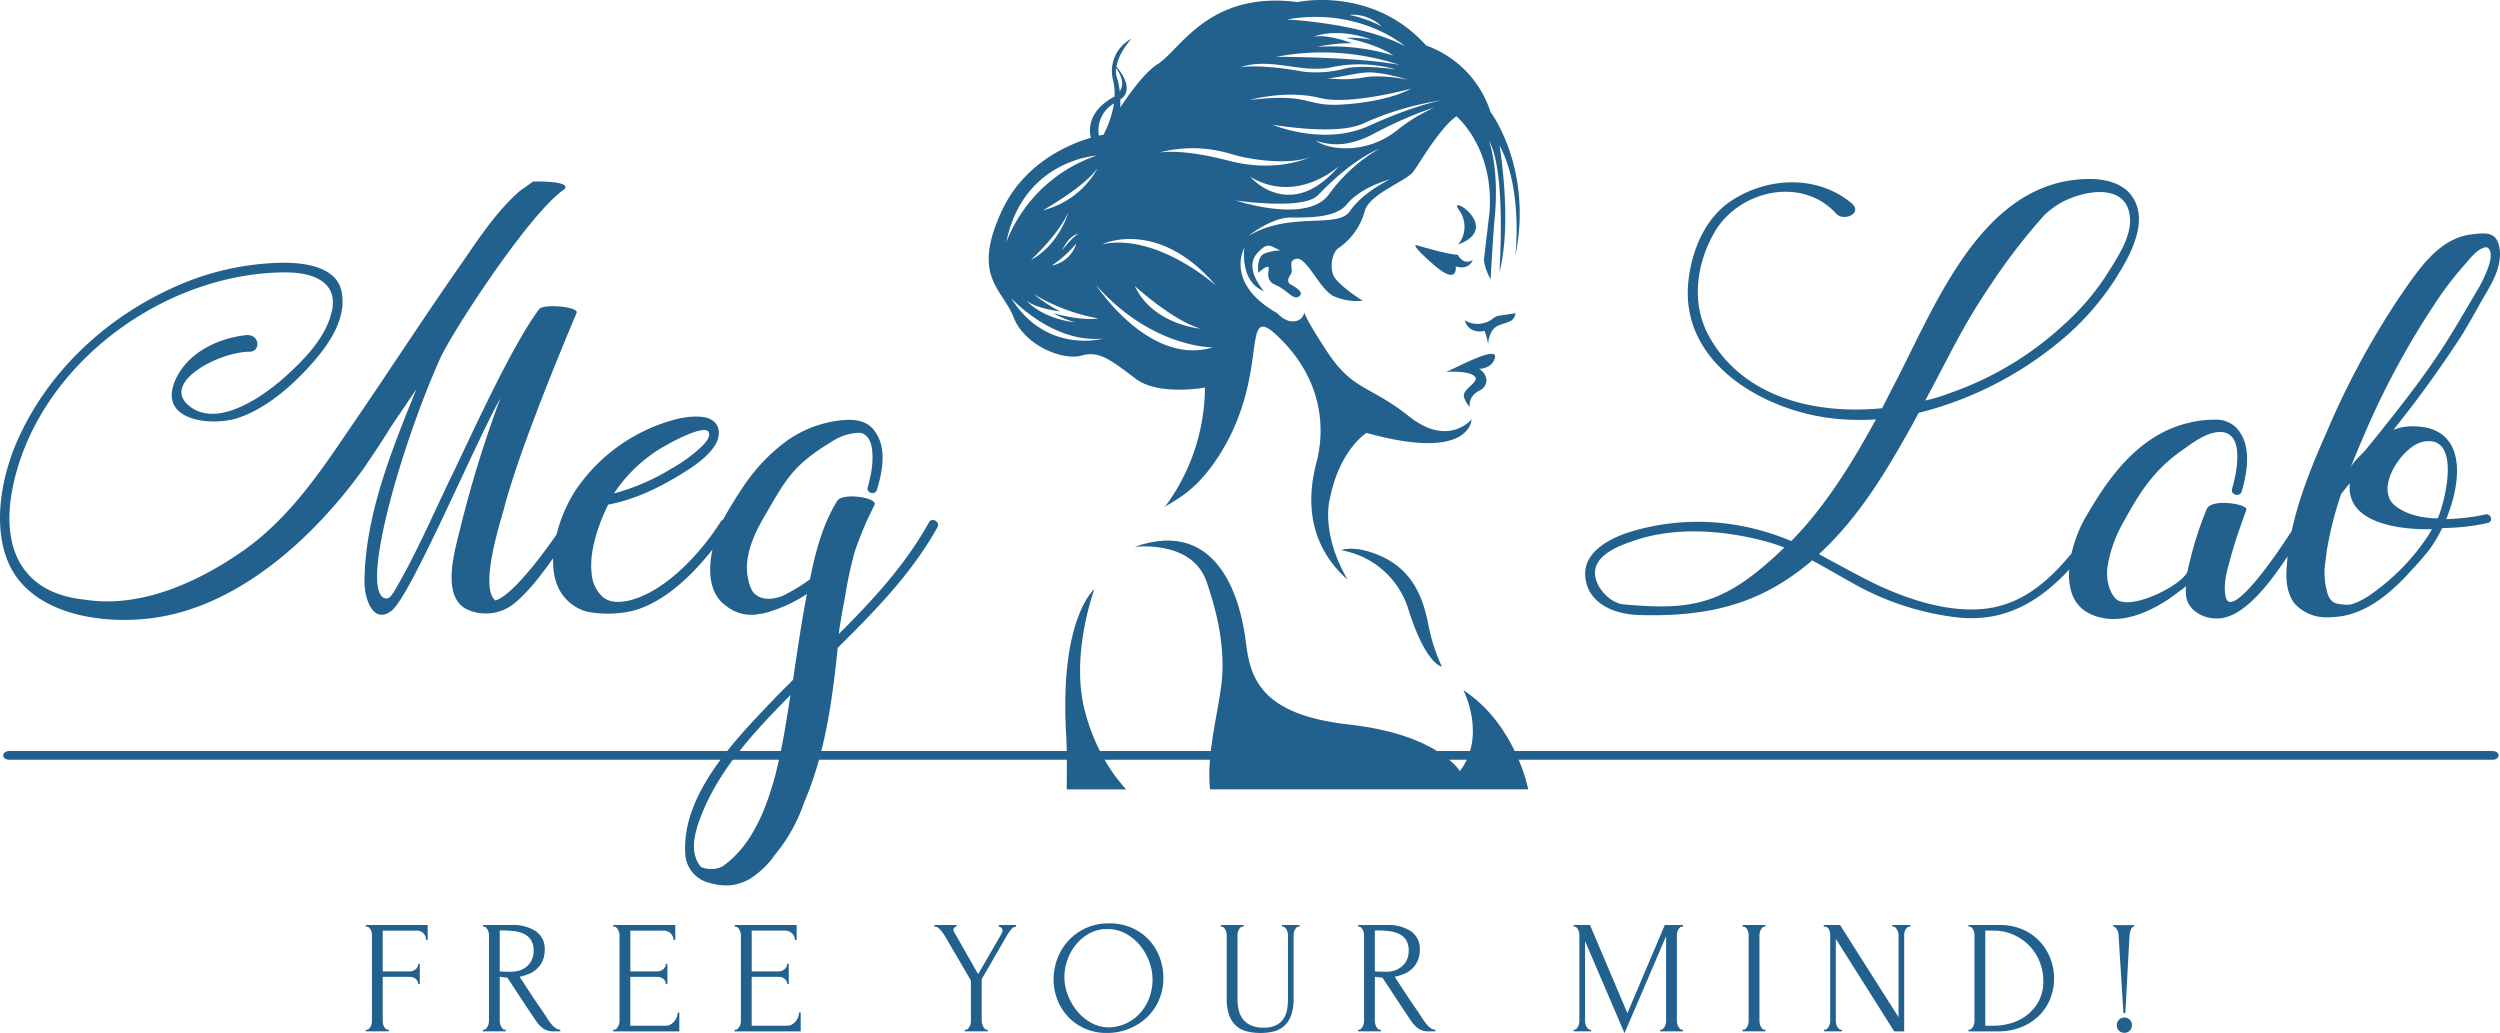
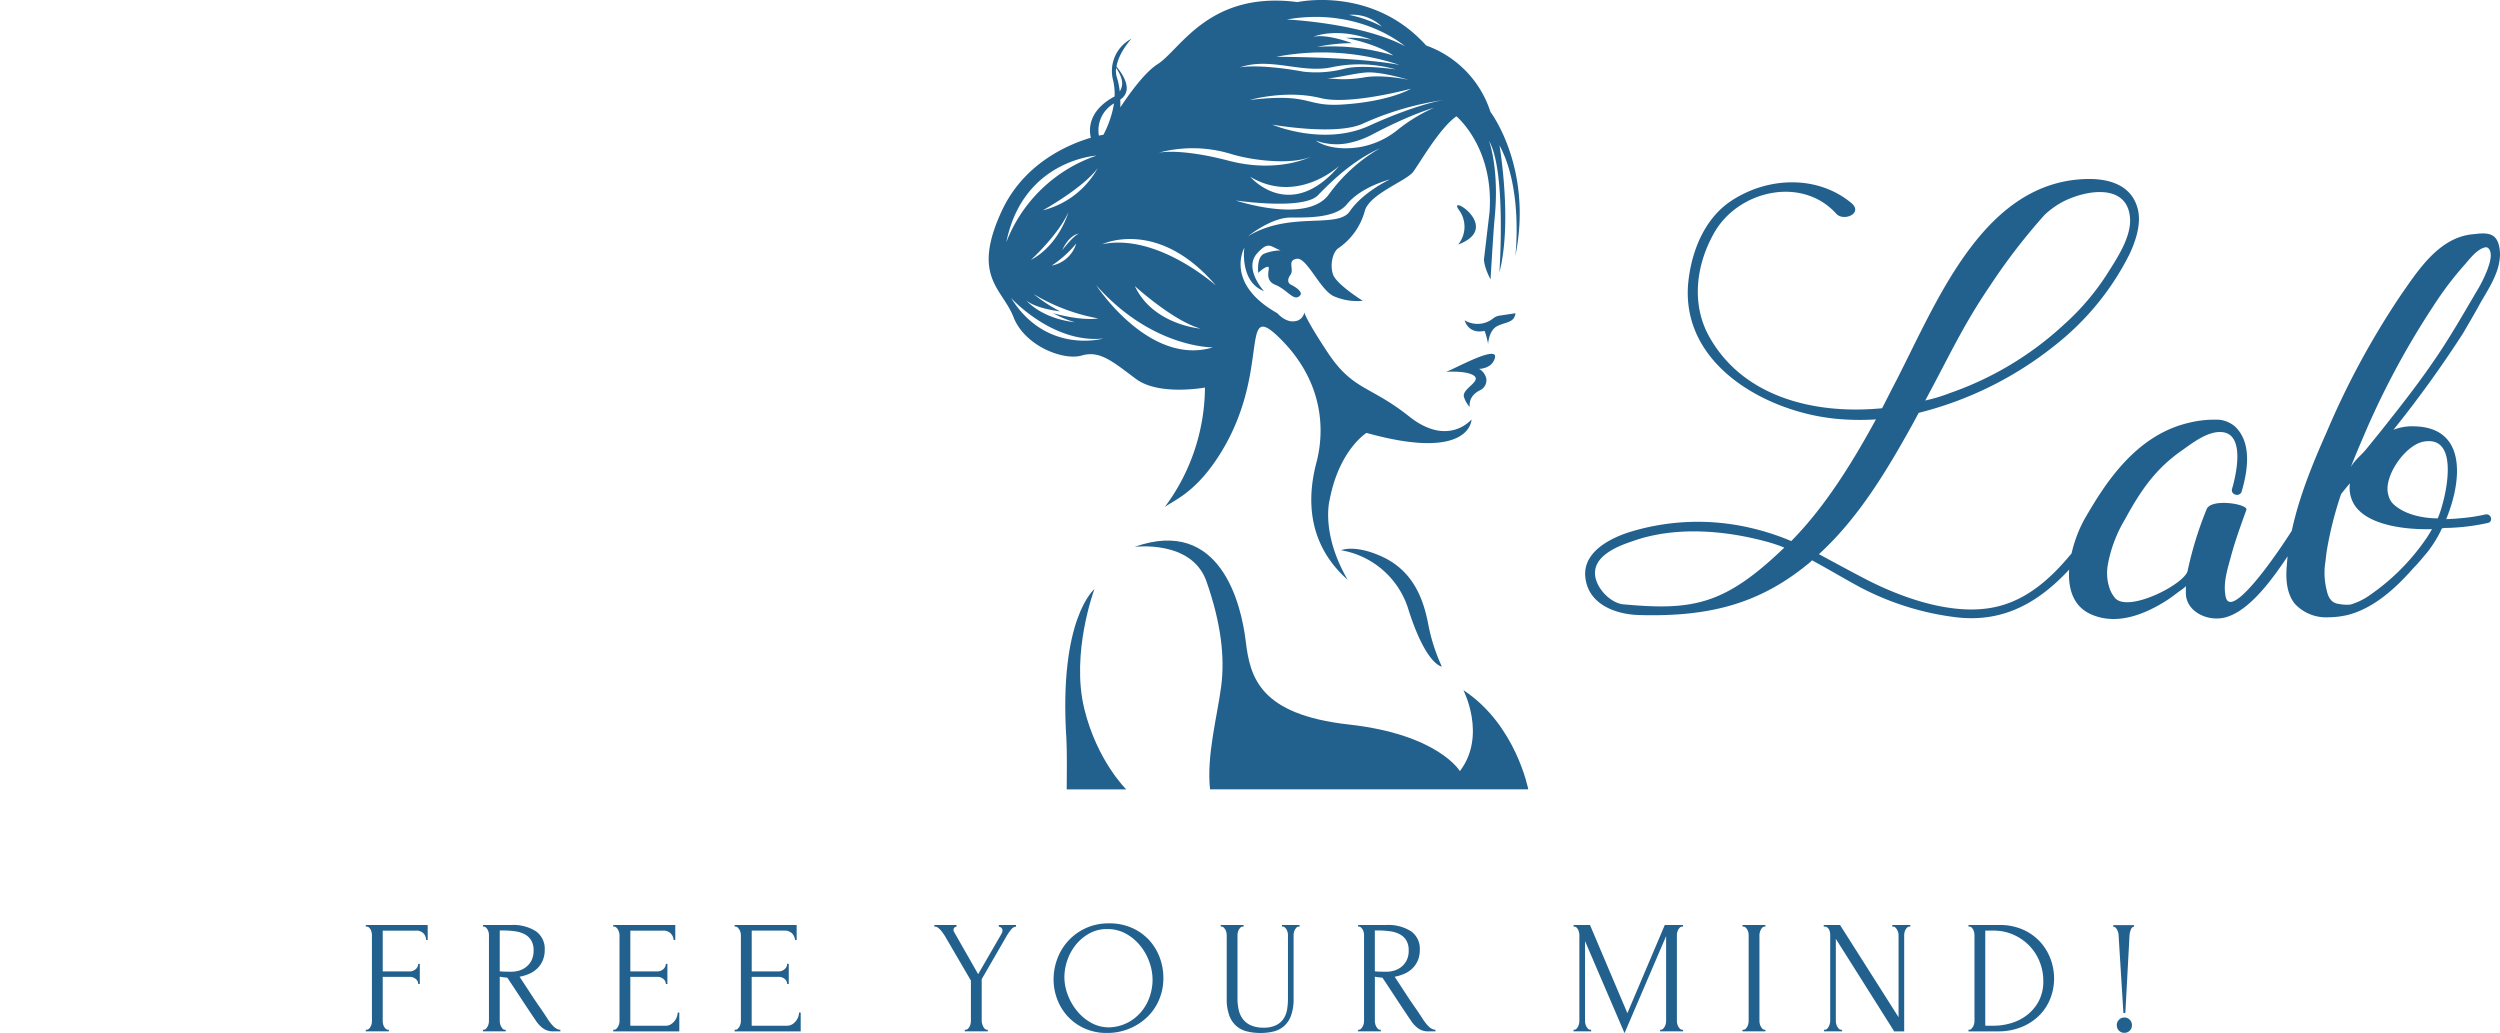
<svg xmlns="http://www.w3.org/2000/svg" width="548.152" height="226.526" viewBox="0 0 548.152 226.526">
  <g id="Group_43" data-name="Group 43" transform="translate(-4132.936 -3132.482)">
    <path id="Path_18" data-name="Path 18" d="M73.108-94.28a78.029,78.029,0,0,0,30.057-14.944,58.994,58.994,0,0,0,16.126-19.756c1.6-3.377,2.786-7.345,1.689-10.554-1.182-3.8-4.812-6.332-11.736-5.994-22.88,1.1-32.758,28.537-42.046,46.1l-2.111,4.137C50.4-93.857,34.608-97.657,27.179-111c-3.968-7.092-2.871-15.619.929-22.458,5.15-9.54,19.334-12.918,26.933-4.475,1.6,1.773,5.994-.084,3.293-2.364-7.345-6.079-18.152-5.826-26.257-.507-6.079,3.968-8.949,11.482-9.54,18.49-1.266,17.561,16.97,27.693,32.083,29.3a54.833,54.833,0,0,0,9.118.169c-5.066,9.287-11.06,19.081-18.574,26.68a53.282,53.282,0,0,0-9.2-2.955A50.756,50.756,0,0,0,9.617-68.107C5.4-66.756-.345-63.8-.008-58.566c.422,6.163,6.5,8.443,11.651,8.612,16.21.507,27.1-2.786,37.655-11.567l.422-.422c3.63,1.942,7.092,4.053,10.722,5.994a61.09,61.09,0,0,0,20.938,6.5c15.282,1.773,24.316-8.865,32.505-20.179.844-1.1-1.013-2.2-1.773-1.1-5.657,7.852-12.158,16.8-22.12,19-9.456,2.111-21.023-2.111-29.3-6.5-3.208-1.689-6.332-3.377-9.456-5.066,8.7-7.936,14.944-18.406,20.6-28.621Zm46.351-42.468c.169,4.137-2.955,8.7-5.066,12.073a53.769,53.769,0,0,1-9.456,11.06A71.026,71.026,0,0,1,79.862-98.585a35.375,35.375,0,0,1-5.319,1.6c5.572-10.3,8.19-16.295,14.268-25.244a131.915,131.915,0,0,1,11.9-15.451,18.422,18.422,0,0,1,4.306-3.039C110.763-143.5,119.122-144.261,119.459-136.747ZM2.188-59.833c.507-3.462,5.235-5.319,8.021-6.248,9.54-3.462,20.77-2.448,30.31.253,1.1.338,2.111.675,3.124,1.1C30.471-52.065,23.548-50.883,8.1-52.318,5.058-52.825,1.681-56.624,2.188-59.833Zm153.492-9.794c-4.9,7.852-14.353,20.938-15.282,15.535-.591-3.039.507-6.163,1.266-9.034.929-3.377,2.111-6.585,3.293-9.878.507-1.266-7.683-2.617-8.7-.169a78.891,78.891,0,0,0-4.137,13.34c-.253,2.871-12.749,9.372-15.873,6.248a6.665,6.665,0,0,1-1.182-1.942,10.379,10.379,0,0,1-.507-5.319,29.578,29.578,0,0,1,3.715-9.963c3.546-6.5,6.754-11.229,12.749-15.366,2.364-1.689,5.994-4.475,9.118-3.8,4.475,1.013,2.533,9.456,1.689,12.327-.422,1.351,1.689,1.942,2.111.591,1.266-4.39,2.364-10.638-1.52-14.268a6.481,6.481,0,0,0-3.293-1.435,23.544,23.544,0,0,0-6.839.675c-11.82,2.786-18.49,13.677-22.627,20.77-3.293,5.657-6.754,18.068,1.6,21.361,5.572,2.28,11.651-.253,16.379-3.293.76-.507,1.435-1.013,2.111-1.52.253-.253,1.942-1.266,1.942-1.6v1.6c0,3.462,3.462,5.572,6.67,5.572,6.248.169,12.411-8.781,15.957-14.1,1.1-1.773,2.111-3.546,3.208-5.235A1.079,1.079,0,1,0,155.679-69.626ZM197.3-71.99a39.074,39.074,0,0,1-5.741.844c-.675.084-2.533.169-2.786.169,3.546-8.612,4.475-20.179-7.092-20.347a11.1,11.1,0,0,0-4.475.76,249.5,249.5,0,0,0,15.282-21.192c1.266-2.2,2.533-4.306,3.715-6.5,1.689-2.955,3.968-6.332,4.306-9.794.169-1.351,0-3.462-.929-4.559-1.1-1.351-3.293-1.013-4.812-.844-7.514.591-12.158,7.936-15.873,13.255A178.33,178.33,0,0,0,162.6-90.143c-4.137,9.287-8.105,19.25-8.781,29.381-.253,2.786-.084,6.079,1.773,8.358a9.308,9.308,0,0,0,7.176,2.955,19.468,19.468,0,0,0,4.39-.507c5.91-1.52,10.722-6.079,14.437-10.3,1.1-1.1,2.026-2.28,3.039-3.462a26.73,26.73,0,0,0,3.208-5.235c.169,0,.422-.084.591-.084a46.236,46.236,0,0,0,9.456-1.1C199.16-70.386,198.654-72.328,197.3-71.99Zm-10.385.844c-.76,0-6.163,0-9.54-2.955a3.869,3.869,0,0,1-1.266-2.111c-1.266-3.884,3.546-10.891,7.6-11.736C192.322-89.636,188.438-74.523,186.918-71.146ZM171.3-90.649a179.055,179.055,0,0,1,14.691-27.1,72.013,72.013,0,0,1,6.923-9.118c1.1-1.266,2.7-3.377,4.475-3.715a.831.831,0,0,1,.675.253c1.013,1.1.169,3.462-.253,4.644a29.461,29.461,0,0,1-2.448,4.9c-3.124,5.319-6.163,10.638-9.709,15.7-3.546,5.15-7.43,10.047-11.313,14.944l-3.293,4.053c-1.013,1.182-2.786,2.617-3.293,3.968C168.85-84.992,170.117-87.863,171.3-90.649Zm13,24.062a47.911,47.911,0,0,1-11.989,12.073,14.448,14.448,0,0,1-4.559,2.28,9.119,9.119,0,0,1-2.617-.169c-1.6-.169-2.28-1.6-2.533-2.871a15.581,15.581,0,0,1-.422-5.572c.169-1.1.253-2.2.422-3.293a79.921,79.921,0,0,1,3.124-12.327c.591-.76,1.266-1.6,1.942-2.364a7.042,7.042,0,0,0,.929,4.644c2.871,4.644,11.482,5.572,17.055,5.4A25,25,0,0,1,184.3-66.587Z" transform="translate(4480.519 3317.283)" fill="#22618e" />
-     <path id="Path_17" data-name="Path 17" d="M123.92-69.243c-.929,1.52-10.554,15.957-15.366,17.392-3.63-2.871,1.266-17.73,1.942-20.347,2.955-11.4,11.313-31.914,15.873-42.721.507-1.351-7.176-2.026-8.19-.844-5.91,7.852-14.437,26.68-18.659,35.46-4.306,8.781-8.105,17.9-13.086,26.342-.591.929-1.266,2.111-2.364,1.52C79-55.059,88.122-86.3,96.311-104.618c2.111-5.066,19-31.239,27.017-37.149,1.773-1.182-.422-2.026-6.5-1.942l-2.871,2.026c-5.15,4.475-9.034,10.469-12.833,15.957C93.441-114.75,86.1-103.436,78.5-92.292c-7.345,10.722-14.184,21.614-24.907,29.3C43.8-56.072,30.963-50.077,18.637-52.019,3.693-53.455-1.12-65.021,3.946-81.4c7.514-24.316,33.265-42.214,58.34-42.383,5.657-.084,11.989,1.773,10.385,8.612-1.266,5.657-6.079,10.554-10.3,14.353-4.728,4.221-14.859,11.4-21.023,6.248s6.754-11.82,13.34-11.82c2.448,0,2.28-3.968-.844-3.63-6.248.675-13.086,3.968-15.619,10.216-3.377,8.443,7.6,9.709,13.34,8.105,6.754-2.026,13-7.683,17.477-12.918,3.377-3.968,6.839-9.287,5.826-14.775-1.013-5.91-8.781-6.585-13.424-6.5a59.469,59.469,0,0,0-22.88,5.15C23.027-113.906,9.856-101.579,3.271-85.791.231-78.361-1.457-68.736,1.413-61.053,5.972-48.642,22.774-46.194,34.847-48.22,53.168-51.259,69.21-66.2,79.679-80.81c2.026-2.955,4.053-5.994,5.91-9.034L91.246-98.2C85.335-83.68,80.1-70.34,79.848-56.325c-.084,4.137,1.942,9.794,5.91,6.754,4.221-3.208,18.406-36.9,23.893-46.6a251.609,251.609,0,0,0-8.7,28.115c-1.182,4.9-4.812,16.21,2.2,18.49a9.952,9.952,0,0,0,8.949-1.182c5.826-4.306,12.58-15.619,13.677-17.477C126.537-69.412,124.679-70.425,123.92-69.243Zm34.109,0c-3.968,6.332-11.736,15.282-20.094,17.392-1.942.422-4.221.591-5.826-.76a7.656,7.656,0,0,1-2.448-5.235c-.591-4.728,1.52-10.807,3.63-15.028,5.994-1.1,11.736-3.968,16.8-7.176,1.6-1.013,4.728-3.039,6.332-5.4,1.351-1.773,1.773-4.559-.338-5.91-1.52-1.182-5.572-1.013-9.034.084a38.1,38.1,0,0,0-20.094,14.1c-3.884,5.15-7.345,14.944-4.981,21.614a9.748,9.748,0,0,0,6.67,6.163,23.835,23.835,0,0,0,10.3-.253c9.54-2.7,17.308-13.086,20.854-18.406A1.066,1.066,0,0,0,158.029-69.243Zm-4.306-16.295a32.859,32.859,0,0,1-6.5,4.728,47.18,47.18,0,0,1-12.664,5.488A32.718,32.718,0,0,1,146.124-85.96c2.7-1.52,8.527-4.39,9.2-2.786C155.834-87.648,154.4-86.213,153.723-85.538Zm49.9,16.548c-5.066,9.2-12.242,16.97-19.756,24.484a3.785,3.785,0,0,0,.084-.929c.338-2.111.675-4.137,1.1-6.248.507-3.124,1.1-6.332,1.942-9.54a23.29,23.29,0,0,1,.675-2.28,80.729,80.729,0,0,1,3.884-9.034.261.261,0,0,0,.084-.169c1.1-1.689-6.923-2.871-8.105-1.013-3.208,5.15-4.812,11.229-5.994,17.224a39.05,39.05,0,0,1-5.994,3.63c-4.221,1.6-6.079-.169-6.67-1.1a7.919,7.919,0,0,1-.844-2.364c-1.266-5.066,1.435-10.469,3.884-14.606,4.644-8.021,6.248-10.807,14.606-15.873a11.383,11.383,0,0,1,5.235-1.773c2.111-.338,3.124,1.689,3.377,3.462a17.448,17.448,0,0,1-.338,5.91c-.169.844-.338,1.689-.591,2.533-.422,1.266,1.689,1.857,2.026.507,1.013-3.377,1.857-7.345.591-10.807a8.892,8.892,0,0,0-1.435-2.448c-1.435-1.689-3.63-2.111-5.826-2.026a25.3,25.3,0,0,0-10.469,2.955,23.132,23.132,0,0,0-3.039,1.942,39.719,39.719,0,0,0-8.949,9.456c-1.435,2.111-2.786,4.306-4.053,6.5-3.293,5.741-5.657,15.957.084,19.925a8.749,8.749,0,0,0,6.923,1.857c.338-.084.675-.084,1.1-.169a30.486,30.486,0,0,0,9.709-4.306c-1.182,6.163-2.111,12.5-3.039,18.828l-3.039,3.039c-8.612,9.034-21.445,21.529-20.6,35.122a6.869,6.869,0,0,0,4.39,6.079,8.763,8.763,0,0,0,1.1.338,11.966,11.966,0,0,0,4.9.422,11.317,11.317,0,0,0,3.8-1.351A19.686,19.686,0,0,0,169,5.055c.338-.422.675-.929,1.013-1.351A36.032,36.032,0,0,0,176.265-7.61c4.559-10.554,6.163-22.289,7.345-33.856,8.105-8.021,16.295-16.379,21.867-26.426C206.153-69.074,204.3-70.171,203.62-68.989ZM173.226-30.912c-1.857,11.4-4.137,30.057-14.944,37.4a5.472,5.472,0,0,1-4.644.084,5.718,5.718,0,0,1-1.182-2.111c-1.1-3.208.507-7.514,1.773-10.469,4.053-9.54,11.567-17.561,19-25.075Z" transform="translate(4133 3315.992)" fill="#22618e" />
    <g id="noun-woman-2780688" transform="translate(4349.716 3132.482)">
      <path id="Path_7" data-name="Path 7" d="M74.677,35.315a6.185,6.185,0,0,0,.2-7.54C71.985,23.853,84.642,31.572,74.677,35.315Z" transform="translate(28.264 18.302)" fill="#22618e" />
-       <path id="Path_8" data-name="Path 8" d="M69.508,31.6s7.255,2.193,9.073,2.1c0,0,1.194,2.478,3.316,1.159,0,0-.82,2.371-3.743,1.408,0,0,.57,4.3-4.581-.143C67.939,31.3,69.508,31.6,69.508,31.6Z" transform="translate(24.253 22.14)" fill="#22618e" />
      <path id="Path_9" data-name="Path 9" d="M75.37,41.531s.713,3.1,4.367,2.317a17.148,17.148,0,0,1,.767,2.87s.143-3.013,2.05-3.939,3.69-.7,3.957-2.8l-3.565.535a2.851,2.851,0,0,0-1.319.588A5.468,5.468,0,0,1,75.37,41.531Z" transform="translate(28.997 28.7)" fill="#22618e" />
      <path id="Path_10" data-name="Path 10" d="M77,54.4c-.535-1.872,4.528-3.6,1.765-4.884-1.872-.873-5.686-.588-5.686-.588,1.783-.606,11.587-6.114,10.7-3.013-.677,2.389-3.458,2.353-3.458,2.353a3.273,3.273,0,0,1,1.6,2.228,2.438,2.438,0,0,1-1.355,2.442c-2.816,1.373-2.282,3.69-2.282,3.69A5.338,5.338,0,0,1,77,54.4Z" transform="translate(27.205 32.606)" fill="#22618e" />
      <path id="Path_11" data-name="Path 11" d="M55.429,112.628c2.032-1.515,6.257-2.959,11.212-10.25C79.12,84.017,71.526,66.869,80.3,75.265c9.947,9.537,10.285,20.428,8.378,27.612-3.4,12.977,1.533,21.016,6.845,25.687-5.972-10.285-3.939-17.523-3.939-17.523,2.086-10.981,8.075-14.671,8.075-14.671,22.977,6.4,23.031-2.959,23.031-2.959s-5.08,6.186-13.69-.66S96.714,87.137,91.116,78.688c-4.777-7.219-5.1-8.752-5.1-8.752a2.291,2.291,0,0,1-2.1,1.943c-2.032.339-3.8-1.747-3.8-1.747-11.676-6.578-7.237-14.367-7.237-14.367s-1.087,7.433,4.3,9.519c0,0-4.546-4.956-1.462-8.325,2.46-2.692,2.834-1.462,5.116-.606a10.217,10.217,0,0,0-3.708.767c-1.622.873-1.194,4.153-1.194,4.153s1.408-1.373,2.121-1.319-1.07,2.87,1.6,3.939,4.064,3.743,5.383,2.406c1.052-.945-1.854-2.389-1.854-2.389s-1.426-.517-.178-2.228c.856-1.176-.82-3.137,1.355-3.494s4.991,6.524,7.95,8.129A12.667,12.667,0,0,0,98.835,67.4s-5.758-3.583-6.506-5.758c-.767-2.193-.018-5.134,1.3-5.865a14.473,14.473,0,0,0,5.615-7.915c.891-3.868,9.162-6.685,10.7-8.788,1.533-2.121,5.793-9.572,9.43-12.121,0,0,8.342,6.881,7.255,21.106l-1.212,10.232s-.071,1.533,1.444,4.421c0,0,.606-10.428.891-13.351,1.087-10.909-1.23-17.024-1.23-17.024,3.833,6.613,2.282,28.806,2.282,28.806,2.888-11.034.018-27.808.018-27.808,5.223,9.59,3.476,24.225,3.476,24.225,3.922-19.27-5.455-31.569-5.455-31.569a22.888,22.888,0,0,0-14.1-14.564c-11.818-13.155-28.2-9.519-28.2-9.519-19.5-2.531-25.722,10.5-30.7,13.619C51.223,17.189,48.067,21.4,45.679,25c.018-.517.018-1.105,0-1.729,3.066-2.032.357-5.793-.838-7.219.517-3.173,3.3-6.114,3.3-6.114a7.99,7.99,0,0,0-4.011,9.234,13.16,13.16,0,0,1,.3,3.423c-5.544,2.959-5.74,6.934-5.205,9.055C34.4,33.072,24.52,37.172,19.635,47.813,13.022,62.2,19.814,64.677,22.274,71s10.963,9.59,14.956,8.4,6.863,1.408,11.908,5.152,15.1,1.872,15.1,1.872A44.189,44.189,0,0,1,55.429,112.628ZM109.423,20.9s-4.581,2.816-15.134,3.476c-8.182.517-6.649-2.62-20.232-1,0,0,7.95-2.317,15.58-.41C96.054,24.551,109.423,20.9,109.423,20.9Zm-10.357-2.46a26.868,26.868,0,0,1-8.164.125c1.6.178,6.079-1.087,8.9-1.23,3.3-.16,9.091,1.622,9.091,1.622S103.238,17.688,99.067,18.437ZM103.006,7.26A26.972,26.972,0,0,0,95.84,4.711,9.216,9.216,0,0,1,103.006,7.26Zm5.1,4.332C98.568,6.476,82.186,5.727,82.186,5.727,98.211,2.893,108.1,11.592,108.1,11.592ZM87.979,9.524s5.045-2.228,12.888.66a25.4,25.4,0,0,0-5.74-.428s6.792,1.283,10.41,3.868A46.473,46.473,0,0,0,88.8,11.734a38.891,38.891,0,0,1,7.665-.82C96.464,10.9,91.027,8.829,87.979,9.524Zm18.931,6.168c-9.448-1.818-27.059-1.783-27.059-1.783A53.778,53.778,0,0,1,106.91,15.692Zm-21.016,1.48c-10.2-1.836-14.011-.945-14.011-.945,6.845-2.353,13.726,1.5,20.5-.107a29.412,29.412,0,0,1,13.708.553s-7.683-1.159-11.373-.125A24.617,24.617,0,0,1,85.893,17.171Zm-40.34,4.314a15.834,15.834,0,0,0-.606-3.013,4.519,4.519,0,0,1-.178-2.121C46.035,18.241,46.57,19.934,45.554,21.485Zm-3.565,9.5s-.374.071-1,.2a6.782,6.782,0,0,1,3.316-7.059A22.8,22.8,0,0,1,41.989,30.986ZM35.714,72.11c-7.469-.891-10.606-4.759-10.606-4.759,2.157,1.8,7.362,2.371,7.362,2.371a34.778,34.778,0,0,1-5.811-3.8,41.986,41.986,0,0,0,14.189,5.348c-3.957.588-9.929-1.159-9.929-1.159A24.382,24.382,0,0,0,35.714,72.11ZM32.933,56.316c1.64-3.529,3.654-3.636,3.654-3.636C35.34,53.179,32.933,56.316,32.933,56.316Zm3.1-1.5a6.973,6.973,0,0,1-5.4,4.866A24.221,24.221,0,0,0,36.035,54.819Zm-9.947,3.619s5.936-5.419,8.218-10.446C34.306,47.992,32.274,55.158,26.088,58.438Zm2.62-10.874s8.913-4.956,12.032-9.269A18.96,18.96,0,0,1,28.709,47.564Zm11.783-12a32.384,32.384,0,0,0-19.8,18.984C24.341,36.494,40.491,35.567,40.491,35.567ZM21.721,66.78s9.073,10.036,20.214,8.9C41.935,75.693,29.475,79.222,21.721,66.78Zm18.663-2.8c12.282,13.851,25.6,13.637,25.6,13.637C51.989,81.843,40.385,63.981,40.385,63.981Zm8.485.2s8.378,7.647,14.421,9.323C63.291,73.518,52.845,72.68,48.87,64.177ZM41.721,55s12.157-5.882,24.92,9.055C66.624,64.053,53.807,52.5,41.721,55ZM69.957,35.211c5.063,1.551,13.423,2.371,17.523.588,0,0-7.13,3.743-18.04.891s-15.384-1.747-15.384-1.747A28.756,28.756,0,0,1,69.957,35.211Zm23.708,2.62C82.881,50.505,74.182,40.22,74.182,40.22,84.521,46.387,93.665,37.831,93.665,37.831ZM70.991,45.407S85.8,47.6,89.013,44.266c3.209-3.316,7.79-7.683,13.6-10.3A36,36,0,0,0,91.455,44.017C86.7,50.7,70.991,45.407,70.991,45.407ZM96,47.778c-2.656,3.922-13.209-.107-22.318,5.472,0,0,5.08-4.118,9.323-4.1,4.225.018,9.947.036,12.353-2.906,3.137-3.868,9.448-5.455,9.448-5.455S98.888,43.535,96,47.778ZM106.429,29.97a18.07,18.07,0,0,1-8.307,3.743c-6.578,1.016-9.572-1.426-9.572-1.426a13.447,13.447,0,0,0,6.792.606A19.726,19.726,0,0,0,100.814,31c8.61-4.563,13.637-5.918,13.637-5.918A35.807,35.807,0,0,0,106.429,29.97Zm-6.186-.945c-10.018,4.563-21.266-.25-21.266-.25s14.064,2.5,19.929-.232a65.046,65.046,0,0,1,17.737-5.169S110.992,24.141,100.243,29.025Z" transform="translate(-16.821 -1.451)" fill="#22618e" />
      <path id="Path_12" data-name="Path 12" d="M60.16,69.272A18.741,18.741,0,0,1,75.009,82.5c3.868,12.032,7.255,12.282,7.255,12.282a39.8,39.8,0,0,1-2.906-8.913c-.909-4.813-2.763-11.694-10.036-15.116C63.262,67.917,60.16,69.272,60.16,69.272Z" transform="translate(17.094 51.37)" fill="#22618e" />
      <path id="Path_13" data-name="Path 13" d="M106.865,100.739s5.169,9.982-.767,17.754c0,0-4.706-8.022-24.314-10.214S60.09,97.922,59.146,90.026,53.727,62.592,34.76,69.33c0,0,12.549-1.64,15.776,7.576s4.046,16.685,3.226,22.977c-.8,6.31-3.262,15.277-2.442,22.6h69.77C121.09,122.5,118.416,108.333,106.865,100.739Z" transform="translate(-2.783 50.581)" fill="#22618e" />
      <path id="Path_14" data-name="Path 14" d="M26.56,117.832c.036-2.264.071-8.824-.071-11.088-1.729-26.435,6.15-32.835,6.15-32.835s-5.223,13.958-2.228,26.239c2.781,11.408,9.2,17.683,9.2,17.683Z" transform="translate(-9.45 55.252)" fill="#22618e" />
    </g>
-     <path id="Path_15" data-name="Path 15" d="M1.309,0H545.843c.723,0,1.309.427,1.309.954s-.586.954-1.309.954H1.309C.586,1.908,0,1.481,0,.954S.586,0,1.309,0Z" transform="translate(4133.632 3297.153)" fill="#22618e" />
    <path id="Path_16" data-name="Path 16" d="M7.361-12.854h.177v.353H2.484v-.353h.177a.709.709,0,0,0,.495-.194,1.911,1.911,0,0,0,.371-.477,2.186,2.186,0,0,0,.23-.6,2.774,2.774,0,0,0,.071-.6V-33.635a2.641,2.641,0,0,0-.071-.565,2.6,2.6,0,0,0-.212-.6,1.489,1.489,0,0,0-.371-.477.774.774,0,0,0-.512-.194H2.484v-.353H16.055v3.287H15.7a2.094,2.094,0,0,0-.548-1.431,2.176,2.176,0,0,0-1.714-.618H6.195v8.942h5.867a1.955,1.955,0,0,0,1.361-.495,1.524,1.524,0,0,0,.548-1.166h.353v4.418H13.97a1.4,1.4,0,0,0-.53-1.1,2.029,2.029,0,0,0-1.378-.459H6.195v9.719a2.774,2.774,0,0,0,.071.6,2.186,2.186,0,0,0,.23.6,1.911,1.911,0,0,0,.371.477A.709.709,0,0,0,7.361-12.854Zm25.623,0h.177v.353H28.178v-.353h.177a.642.642,0,0,0,.459-.212,2.265,2.265,0,0,0,.371-.495,2.161,2.161,0,0,0,.23-.618,3.019,3.019,0,0,0,.071-.618V-33.635a2.641,2.641,0,0,0-.071-.565,2.186,2.186,0,0,0-.23-.6,1.911,1.911,0,0,0-.371-.477.668.668,0,0,0-.459-.194h-.177v-.353h6.15a9.28,9.28,0,0,1,5.46,1.378,4.678,4.678,0,0,1,1.926,4.064,5.81,5.81,0,0,1-.442,2.35A5.449,5.449,0,0,1,40.088-26.3a5.829,5.829,0,0,1-1.749,1.166,9.8,9.8,0,0,1-2.138.654l2.545,3.888q.919,1.414,1.873,2.774t1.873,2.81q.247.353.548.742a6.155,6.155,0,0,0,.636.707,3.166,3.166,0,0,0,.707.512,1.62,1.62,0,0,0,.76.194v.353h-1.52a3.7,3.7,0,0,1-2.315-.689,6.479,6.479,0,0,1-1.5-1.608q-1.59-2.333-3.163-4.736T33.515-24.27q-.389-.035-.831-.088t-.831-.124V-14.8a3.019,3.019,0,0,0,.071.618,2.161,2.161,0,0,0,.23.618,2.653,2.653,0,0,0,.353.495A.622.622,0,0,0,32.984-12.854ZM31.853-34.625v8.977h.177q.283.035.9.053t1.537.018a5.906,5.906,0,0,0,1.573-.23,4.594,4.594,0,0,0,1.555-.778,4.356,4.356,0,0,0,1.2-1.431,4.651,4.651,0,0,0,.477-2.227,4.19,4.19,0,0,0-.512-2.191,3.693,3.693,0,0,0-1.414-1.343,6.29,6.29,0,0,0-2.174-.672,20.372,20.372,0,0,0-2.792-.177ZM56.735-12.854h.177a.709.709,0,0,0,.495-.194,1.911,1.911,0,0,0,.371-.477,2.688,2.688,0,0,0,.247-.6,2.248,2.248,0,0,0,.088-.6V-33.635a2.142,2.142,0,0,0-.088-.565,2.688,2.688,0,0,0-.247-.6,1.911,1.911,0,0,0-.371-.477.709.709,0,0,0-.495-.194h-.177v-.353H70.341v3.287h-.353a2.376,2.376,0,0,0-.636-1.431,2.284,2.284,0,0,0-1.767-.618h-7.1v8.942h5.867a1.955,1.955,0,0,0,1.361-.495,1.524,1.524,0,0,0,.548-1.166h.353v4.418h-.353a1.4,1.4,0,0,0-.53-1.1,2.029,2.029,0,0,0-1.378-.459H60.481v10.709h7.74a2.109,2.109,0,0,0,1.166-.318,3.214,3.214,0,0,0,.831-.76,3.073,3.073,0,0,0,.495-.954,3.018,3.018,0,0,0,.159-.866h.353V-12.5H56.735Zm26.613,0h.177a.709.709,0,0,0,.495-.194,1.911,1.911,0,0,0,.371-.477,2.688,2.688,0,0,0,.247-.6,2.248,2.248,0,0,0,.088-.6V-33.635a2.143,2.143,0,0,0-.088-.565,2.688,2.688,0,0,0-.247-.6,1.911,1.911,0,0,0-.371-.477.709.709,0,0,0-.495-.194h-.177v-.353H96.954v3.287H96.6a2.376,2.376,0,0,0-.636-1.431A2.284,2.284,0,0,0,94.2-34.59h-7.1v8.942H92.96a1.955,1.955,0,0,0,1.361-.495,1.524,1.524,0,0,0,.548-1.166h.353v4.418h-.353a1.4,1.4,0,0,0-.53-1.1,2.029,2.029,0,0,0-1.378-.459H87.094v10.709h7.74A2.11,2.11,0,0,0,96-14.056a3.214,3.214,0,0,0,.831-.76,3.073,3.073,0,0,0,.495-.954,3.018,3.018,0,0,0,.159-.866h.353V-12.5H83.347Zm43.789-22.973h4.877v.353a.911.911,0,0,0-.459.212.651.651,0,0,0-.212.53.88.88,0,0,0,.106.389l5.3,9.3,5.089-8.8q.141-.283.194-.424a1.015,1.015,0,0,0,.053-.353.8.8,0,0,0-.406-.707,1.764,1.764,0,0,0-.406-.141v-.353h3.782v.353a1.488,1.488,0,0,0-1.078.654,9.412,9.412,0,0,0-.937,1.325l-5.513,9.542V-14.8a2.248,2.248,0,0,0,.088.6,3.9,3.9,0,0,0,.23.618,1.8,1.8,0,0,0,.353.512.678.678,0,0,0,.495.212h.177v.353h-5.054v-.353h.177a.709.709,0,0,0,.495-.194,1.814,1.814,0,0,0,.371-.495,2.417,2.417,0,0,0,.23-.636,3.018,3.018,0,0,0,.071-.618v-8.836l-5.69-9.754q-.177-.283-.424-.636a7.38,7.38,0,0,0-.53-.672,3.719,3.719,0,0,0-.6-.548,1.042,1.042,0,0,0-.6-.23h-.177Zm38.346-.353a12.081,12.081,0,0,1,4.948.972,11.322,11.322,0,0,1,3.729,2.615,11.571,11.571,0,0,1,2.368,3.817,12.616,12.616,0,0,1,.831,4.541,12.059,12.059,0,0,1-.972,4.877,11.435,11.435,0,0,1-2.668,3.817,12.526,12.526,0,0,1-3.941,2.492,12.73,12.73,0,0,1-4.789.9,11.684,11.684,0,0,1-4.895-.99,11.319,11.319,0,0,1-3.676-2.615A11.562,11.562,0,0,1,154.1-19.5a12.238,12.238,0,0,1-.813-4.418,12.858,12.858,0,0,1,.813-4.471,11.939,11.939,0,0,1,2.386-3.941,11.976,11.976,0,0,1,3.835-2.792A12.022,12.022,0,0,1,165.483-36.18Zm-.018,22.8a9.487,9.487,0,0,0,4.16-1.078,9.746,9.746,0,0,0,2.992-2.474,10.346,10.346,0,0,0,1.788-3.3,11.526,11.526,0,0,0,.584-3.57,11.586,11.586,0,0,0-.708-3.923,12.081,12.081,0,0,0-2.018-3.587,10.637,10.637,0,0,0-3.133-2.615,8.315,8.315,0,0,0-4.09-1.007,7.9,7.9,0,0,0-3.93.972,10.062,10.062,0,0,0-2.957,2.492,11.055,11.055,0,0,0-1.859,3.393,11.37,11.37,0,0,0-.637,3.676,10.954,10.954,0,0,0,.744,3.905,12.53,12.53,0,0,0,2.054,3.552,10.686,10.686,0,0,0,3.1,2.58A7.944,7.944,0,0,0,165.465-13.384ZM189.94-35.827h5.019v.353h-.177a.709.709,0,0,0-.495.194,1.911,1.911,0,0,0-.371.477,2.185,2.185,0,0,0-.23.6,2.641,2.641,0,0,0-.071.565v13.96a10.791,10.791,0,0,0,.283,2.545,5.154,5.154,0,0,0,.954,2.015,4.491,4.491,0,0,0,1.767,1.325,6.723,6.723,0,0,0,2.686.477,6.025,6.025,0,0,0,2.827-.565,4.2,4.2,0,0,0,1.626-1.467,5.325,5.325,0,0,0,.742-2.032,14.41,14.41,0,0,0,.177-2.227V-33.635a2.642,2.642,0,0,0-.071-.565,2.186,2.186,0,0,0-.23-.6,1.911,1.911,0,0,0-.371-.477.668.668,0,0,0-.459-.194h-.177v-.353h3.852v.353h-.177a.649.649,0,0,0-.477.194,2.183,2.183,0,0,0-.353.477,2.186,2.186,0,0,0-.23.6,2.641,2.641,0,0,0-.071.565V-19.71a10.6,10.6,0,0,1-.565,3.764,5.654,5.654,0,0,1-1.555,2.315,5.457,5.457,0,0,1-2.315,1.166,12.008,12.008,0,0,1-2.81.318,12.3,12.3,0,0,1-2.951-.336,5.62,5.62,0,0,1-2.35-1.184,5.654,5.654,0,0,1-1.555-2.315,10.36,10.36,0,0,1-.565-3.693v-13.96a2.641,2.641,0,0,0-.071-.565,2.185,2.185,0,0,0-.23-.6,1.911,1.911,0,0,0-.371-.477.668.668,0,0,0-.459-.194h-.177Zm34.918,22.973h.177v.353h-4.983v-.353h.177a.642.642,0,0,0,.459-.212,2.264,2.264,0,0,0,.371-.495,2.161,2.161,0,0,0,.23-.618,3.02,3.02,0,0,0,.071-.618V-33.635a2.642,2.642,0,0,0-.071-.565,2.186,2.186,0,0,0-.23-.6,1.911,1.911,0,0,0-.371-.477.668.668,0,0,0-.459-.194h-.177v-.353h6.15a9.28,9.28,0,0,1,5.46,1.378,4.678,4.678,0,0,1,1.926,4.064,5.81,5.81,0,0,1-.442,2.35,5.449,5.449,0,0,1-1.184,1.732,5.829,5.829,0,0,1-1.749,1.166,9.8,9.8,0,0,1-2.138.654l2.545,3.888q.919,1.414,1.873,2.774t1.873,2.81q.247.353.548.742a6.154,6.154,0,0,0,.636.707,3.166,3.166,0,0,0,.707.512,1.62,1.62,0,0,0,.76.194v.353H235.5a3.7,3.7,0,0,1-2.315-.689,6.48,6.48,0,0,1-1.5-1.608q-1.59-2.333-3.163-4.736t-3.128-4.736q-.389-.035-.831-.088t-.831-.124V-14.8a3.019,3.019,0,0,0,.071.618,2.16,2.16,0,0,0,.23.618,2.652,2.652,0,0,0,.353.495A.622.622,0,0,0,224.858-12.854Zm-1.131-21.771v8.977h.177q.283.035.9.053t1.537.018a5.906,5.906,0,0,0,1.573-.23,4.594,4.594,0,0,0,1.555-.778,4.356,4.356,0,0,0,1.2-1.431,4.651,4.651,0,0,0,.477-2.227,4.19,4.19,0,0,0-.512-2.191,3.693,3.693,0,0,0-1.414-1.343,6.29,6.29,0,0,0-2.174-.672,20.372,20.372,0,0,0-2.792-.177Zm62.556,21.771h.177a.642.642,0,0,0,.459-.212,2.266,2.266,0,0,0,.371-.495,2.161,2.161,0,0,0,.23-.618,3.021,3.021,0,0,0,.071-.618v-18.59l-9.118,21.276-8.659-20.18V-14.8a3.019,3.019,0,0,0,.071.618,2.16,2.16,0,0,0,.23.618,2.264,2.264,0,0,0,.371.495.678.678,0,0,0,.495.212h.177v.353H267.3v-.353h.177a.642.642,0,0,0,.459-.212,1.888,1.888,0,0,0,.353-.495,2.553,2.553,0,0,0,.212-.618,3.019,3.019,0,0,0,.071-.618V-33.635a2.641,2.641,0,0,0-.071-.565,2.6,2.6,0,0,0-.212-.6,1.625,1.625,0,0,0-.353-.477.668.668,0,0,0-.459-.194H267.3v-.353h3.6l8.2,19.332,8.2-19.332H291.3v.353h-.177a.709.709,0,0,0-.495.194,1.912,1.912,0,0,0-.371.477,2.185,2.185,0,0,0-.23.6,2.641,2.641,0,0,0-.071.565V-14.8a3.019,3.019,0,0,0,.071.618,2.16,2.16,0,0,0,.23.618,2.266,2.266,0,0,0,.371.495.678.678,0,0,0,.495.212h.177v.353h-5.019Zm18.06-22.973h5.019v.353h-.177a.668.668,0,0,0-.459.194,1.708,1.708,0,0,0-.353.459,2.773,2.773,0,0,0-.23.6,2.339,2.339,0,0,0-.088.583V-14.8a3.019,3.019,0,0,0,.071.618,2.161,2.161,0,0,0,.23.618,2.655,2.655,0,0,0,.353.495.622.622,0,0,0,.477.212h.177v.353h-5.019v-.353h.177a.709.709,0,0,0,.495-.194,1.815,1.815,0,0,0,.371-.495,2.417,2.417,0,0,0,.23-.636,3.019,3.019,0,0,0,.071-.618V-33.635a2.641,2.641,0,0,0-.071-.565,2.186,2.186,0,0,0-.23-.6,1.912,1.912,0,0,0-.371-.477.709.709,0,0,0-.495-.194h-.177Zm21.63,22.973h.177v.353h-3.923v-.353h.177a.7.7,0,0,0,.477-.212,1.7,1.7,0,0,0,.371-.495,3.2,3.2,0,0,0,.23-.618,2.444,2.444,0,0,0,.088-.618V-33.635a3.483,3.483,0,0,0-.053-.565,2.111,2.111,0,0,0-.194-.6,1.389,1.389,0,0,0-.389-.477.943.943,0,0,0-.6-.194h-.177v-.353h3.57l12.829,20.216V-33.635a2.143,2.143,0,0,0-.088-.565,2.69,2.69,0,0,0-.247-.6,1.911,1.911,0,0,0-.371-.477.709.709,0,0,0-.495-.194h-.177v-.353h3.958v.353h-.177a.709.709,0,0,0-.495.194,1.911,1.911,0,0,0-.371.477,2.187,2.187,0,0,0-.23.6,2.643,2.643,0,0,0-.071.565V-12.5H337.6L324.806-32.787V-14.8a3.019,3.019,0,0,0,.071.618,2.16,2.16,0,0,0,.23.618,2.265,2.265,0,0,0,.371.495A.678.678,0,0,0,325.973-12.854Zm27.92,0h.177a.642.642,0,0,0,.459-.212,2.265,2.265,0,0,0,.371-.495,2.159,2.159,0,0,0,.23-.618,3.019,3.019,0,0,0,.071-.618V-33.635a2.641,2.641,0,0,0-.071-.565,2.6,2.6,0,0,0-.212-.6,1.624,1.624,0,0,0-.353-.477.709.709,0,0,0-.495-.194h-.177v-.353h6.821a12.423,12.423,0,0,1,5.019.972,11.232,11.232,0,0,1,3.764,2.615,11.461,11.461,0,0,1,2.35,3.764,12.238,12.238,0,0,1,.813,4.418,11.909,11.909,0,0,1-.778,4.223,10.792,10.792,0,0,1-2.333,3.693,11.734,11.734,0,0,1-3.888,2.633,13.541,13.541,0,0,1-5.407,1.007h-6.362Zm16.4-10.673a11.293,11.293,0,0,0-.815-4.276,10.712,10.712,0,0,0-2.286-3.517,11.05,11.05,0,0,0-3.473-2.386,10.634,10.634,0,0,0-4.342-.884h-1.807v20.852h1.878a13.251,13.251,0,0,0,3.846-.583,10.576,10.576,0,0,0,3.491-1.8,9.437,9.437,0,0,0,2.534-3.057A9.154,9.154,0,0,0,370.292-23.527ZM385.63-35.791h4.559v.353q-.459,0-.707.654A4.176,4.176,0,0,0,389.2-33.6l-.919,17.07h-.424L386.8-33.6a2.142,2.142,0,0,0-.088-.565,3.339,3.339,0,0,0-.23-.6,1.624,1.624,0,0,0-.353-.477.709.709,0,0,0-.495-.194Zm.778,21.948a1.667,1.667,0,0,1,.477-1.2,1.578,1.578,0,0,1,1.184-.495,1.578,1.578,0,0,1,1.184.495,1.667,1.667,0,0,1,.477,1.2,1.608,1.608,0,0,1-.477,1.184,1.608,1.608,0,0,1-1.184.477,1.608,1.608,0,0,1-1.184-.477A1.608,1.608,0,0,1,386.408-13.844Z" transform="translate(4210.658 3371.12)" fill="#22618e" />
  </g>
</svg>